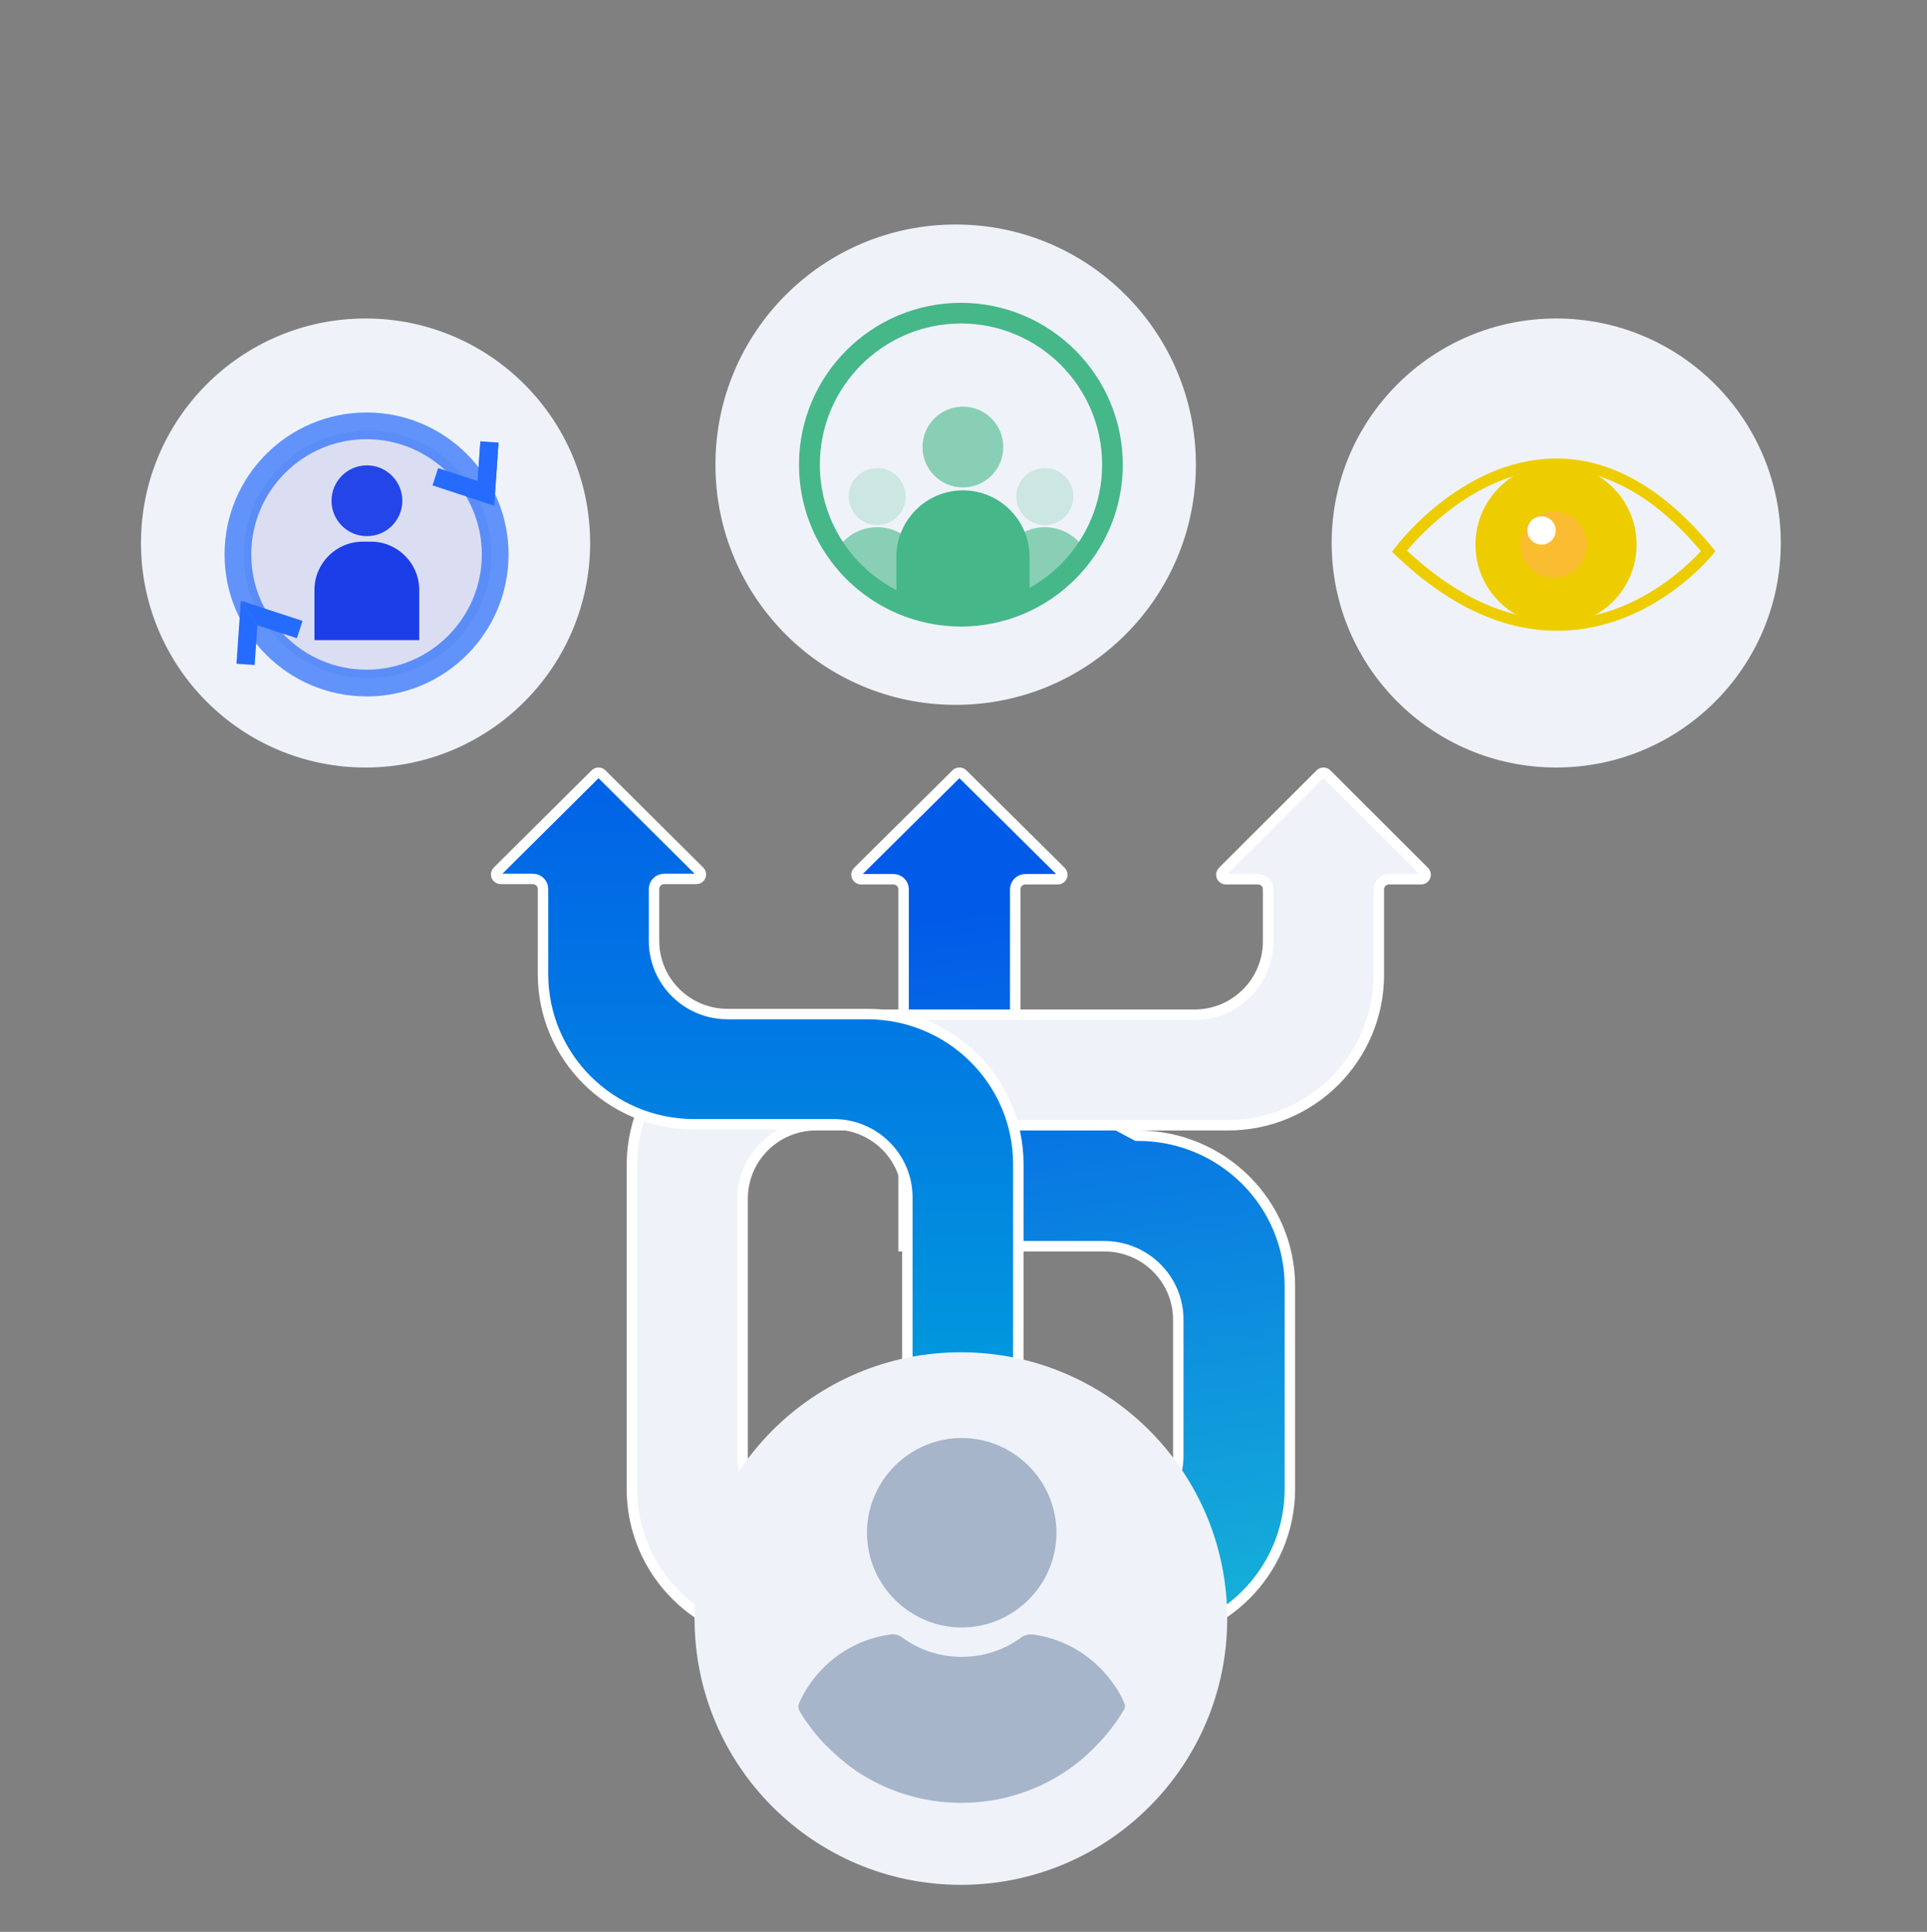
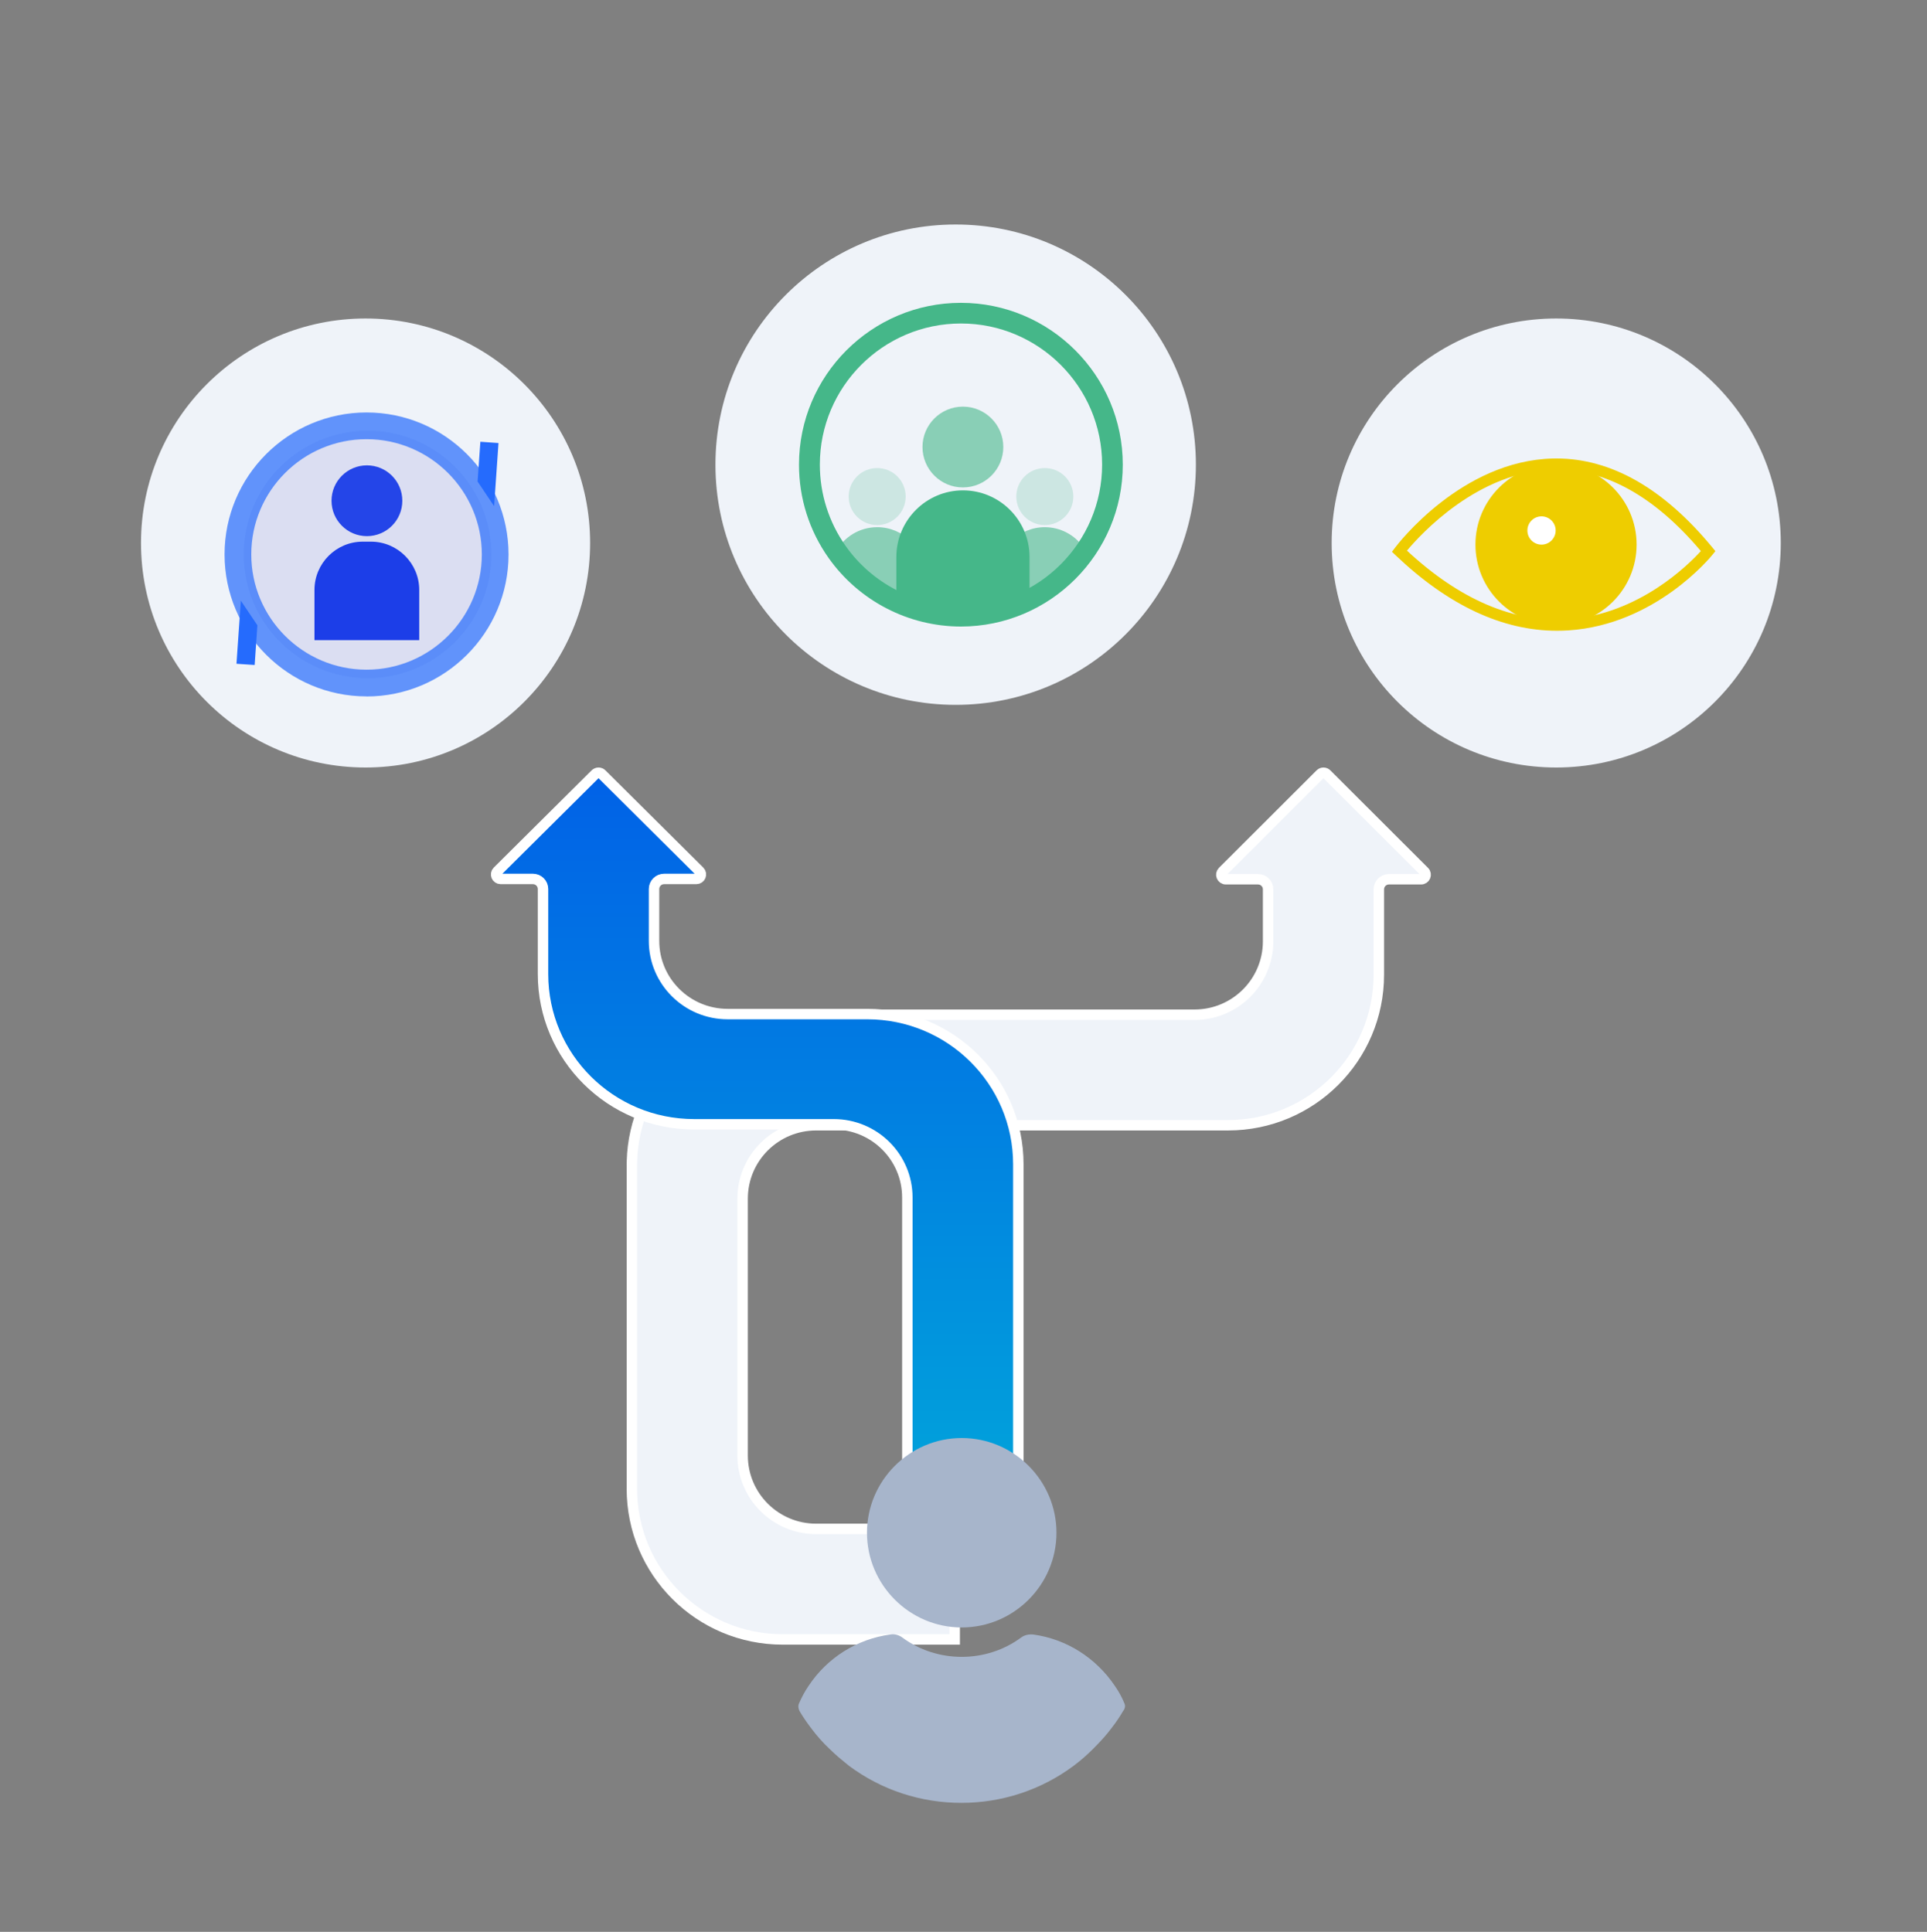
<svg xmlns="http://www.w3.org/2000/svg" width="369" height="370" viewBox="0 0 369 370" fill="none">
  <rect x="0" y="0" width="369" height="370" fill="#808080" stroke="none" />
-   <path d="M183.093 148.257C183.437 147.915 184 147.915 184.345 148.257L203.178 166.927C203.715 167.46 203.353 168.4 202.552 168.4H196.347C195.283 168.4 194.406 169.257 194.406 170.332V205.169L194.937 205.451L217.431 217.4L217.65 217.518H217.899C233.979 217.518 247 230.437 247 246.356V285.16C247 301.08 233.979 314 217.899 314H184.719V292.827H211.456C219.273 292.827 225.625 286.543 225.625 278.772V252.744C225.625 244.974 219.272 238.689 211.455 238.689H173.03V170.332C173.03 169.257 172.153 168.4 171.09 168.4H164.885C164.084 168.4 163.721 167.46 164.259 166.927L183.092 148.257H183.093Z" fill="url(#paint0_linear_534_131)" stroke="white" stroke-width="2" />
  <path d="M252.818 148.254C253.157 147.916 253.707 147.915 254.046 148.254L272.742 166.924C273.286 167.467 272.905 168.4 272.128 168.4H265.969C264.902 168.4 264.034 169.264 264.034 170.332V186.678C264.034 202.604 251.105 215.517 235.152 215.518H156.279C148.508 215.518 142.205 221.809 142.205 229.572V278.772C142.205 286.536 148.508 292.827 156.279 292.827H182.815V314H149.882C133.929 314 121 301.087 121 285.16V223.185L121.01 222.44C121.405 206.858 134.179 194.345 149.882 194.345H228.756C236.527 194.345 242.829 188.054 242.829 180.29V170.332C242.829 169.264 241.962 168.401 240.896 168.4H234.735C233.96 168.4 233.577 167.467 234.121 166.924L252.818 148.254Z" fill="#EFF3F9" stroke="white" stroke-width="2" />
  <path d="M113.993 148.254C114.334 147.916 114.888 147.915 115.229 148.254L133.965 166.875C134.502 167.409 134.135 168.341 133.347 168.341H127.174C126.111 168.341 125.238 169.199 125.238 170.271V180.202C125.238 187.951 131.557 194.223 139.339 194.223H166.056C182.047 194.223 195 207.104 195 222.982V302H173.746V229.354C173.746 221.605 167.427 215.333 159.645 215.333H132.929C116.937 215.333 103.984 202.451 103.983 186.572V170.271C103.983 169.199 103.111 168.341 102.048 168.341H95.875C95.087 168.341 94.72 167.409 95.257 166.875L113.993 148.254Z" fill="url(#paint1_linear_534_131)" stroke="white" stroke-width="2" />
  <circle cx="70" cy="104" r="43" fill="#EFF3F9" />
  <circle cx="183" cy="89" r="46" fill="#EFF3F9" />
  <circle cx="298" cy="104" r="43" fill="#EFF3F9" />
-   <circle cx="184" cy="310" r="51" fill="#EFF3F9" />
  <path d="M184.159 311.707C194.142 311.707 202.302 303.547 202.302 293.565C202.302 283.582 194.142 275.422 184.159 275.422C174.177 275.422 166.017 283.582 166.017 293.565C166.017 303.547 174.177 311.707 184.159 311.707Z" fill="#A7B5CB" />
  <path d="M215.295 326.208C214.82 325.02 214.186 323.911 213.473 322.881C209.829 317.493 204.204 313.928 197.866 313.057C197.073 312.978 196.202 313.136 195.568 313.611C192.241 316.067 188.279 317.335 184.16 317.335C180.04 317.335 176.079 316.067 172.751 313.611C172.117 313.136 171.246 312.898 170.454 313.057C164.116 313.928 158.411 317.493 154.846 322.881C154.133 323.911 153.499 325.099 153.024 326.208C152.786 326.684 152.866 327.238 153.103 327.714C153.737 328.823 154.529 329.932 155.242 330.883C156.351 332.388 157.54 333.735 158.887 335.002C159.996 336.111 161.263 337.141 162.531 338.171C168.79 342.846 176.316 345.301 184.08 345.301C191.845 345.301 199.371 342.845 205.63 338.171C206.897 337.221 208.165 336.111 209.274 335.002C210.542 333.735 211.809 332.388 212.919 330.883C213.711 329.853 214.424 328.823 215.058 327.714C215.454 327.238 215.533 326.683 215.295 326.208Z" fill="#A7B5CB" />
  <path opacity="0.6" d="M200.069 100.973C195.081 100.973 191.055 105.016 191.055 109.987V117.934H193.173C193.173 117.934 208.471 106.241 207.421 104.771C205.793 102.478 203.098 100.973 200.069 100.973Z" fill="#45B789" />
  <path opacity="0.6" d="M167.969 100.973C164.573 100.973 161.632 102.846 160.092 105.611C159.374 106.907 174.148 117.934 174.148 117.934H177.001V109.987C177.001 104.999 172.957 100.973 167.986 100.973H167.969Z" fill="#45B789" />
  <path d="M184.018 120C173.953 120 164.483 115.081 158.671 106.872C154.96 101.621 153 95.442 153 89C153 71.898 166.916 58 184 58C201.084 58 215 71.916 215 89C215 106.084 201.084 120 184 120H184.018ZM184.018 61.956C169.104 61.956 156.991 74.086 156.991 88.983C156.991 94.601 158.706 99.993 161.927 104.561C166.986 111.738 175.248 116.009 184.018 116.009C198.931 116.009 211.044 103.879 211.044 88.983C211.044 74.086 198.914 61.956 184.018 61.956Z" fill="#45B789" />
  <path opacity="0.6" d="M184.385 93.357C188.658 93.357 192.122 89.893 192.122 85.62C192.122 81.347 188.658 77.883 184.385 77.883C180.112 77.883 176.648 81.347 176.648 85.62C176.648 89.893 180.112 93.357 184.385 93.357Z" fill="#45B789" />
  <path d="M184.386 93.918C191.422 93.918 197.146 99.642 197.146 106.679V113.96C197.146 116.148 195.378 117.916 193.19 117.916H173.971C172.693 117.916 171.643 116.866 171.643 115.588V106.679C171.643 99.642 177.366 93.918 184.403 93.918H184.386Z" fill="#45B789" />
  <path opacity="0.2" d="M200.072 100.567C203.088 100.567 205.533 98.122 205.533 95.106C205.533 92.09 203.088 89.644 200.072 89.644C197.055 89.644 194.61 92.09 194.61 95.106C194.61 98.122 197.055 100.567 200.072 100.567Z" fill="#45B789" />
  <path opacity="0.2" d="M167.969 100.567C170.985 100.567 173.43 98.122 173.43 95.106C173.43 92.09 170.985 89.644 167.969 89.644C164.953 89.644 162.508 92.09 162.508 95.106C162.508 98.122 164.953 100.567 167.969 100.567Z" fill="#45B789" />
  <mask id="mask0_534_131" style="mask-type:luminance" maskUnits="userSpaceOnUse" x="250" y="79" width="96" height="51">
    <path d="M345.014 79H250V129.626H345.014V79Z" fill="white" />
  </mask>
  <g mask="url(#mask0_534_131)">
    <path d="M298.148 120.806C287.697 120.806 277.311 115.947 267.228 106.336L266.544 105.682L267.116 104.924C267.627 104.24 279.871 88.211 297.381 87.821C297.598 87.817 297.814 87.812 298.031 87.812C308.533 87.812 318.59 93.551 327.923 104.885L328.478 105.557L327.932 106.232C327.49 106.778 316.957 119.641 300.374 120.733C299.633 120.785 298.892 120.806 298.152 120.806M269.415 105.461C279.528 114.856 289.888 119.291 300.205 118.602C313.765 117.718 323.324 108.155 325.693 105.544C316.775 94.976 307.234 89.727 297.437 89.948C283.045 90.264 272.04 102.321 269.415 105.461Z" fill="#EECD00" />
    <path d="M313.393 104.307C313.393 112.83 306.485 119.738 297.961 119.738C289.438 119.738 282.53 112.83 282.53 104.307C282.53 95.783 289.438 88.875 297.961 88.875C306.485 88.875 313.393 95.783 313.393 104.307Z" fill="#EECD00" />
-     <path d="M303.908 104.309C303.908 107.83 301.054 110.684 297.533 110.684C294.011 110.684 291.157 107.83 291.157 104.309C291.157 100.788 294.011 97.934 297.533 97.934C301.054 97.934 303.908 100.788 303.908 104.309Z" fill="#FABC30" />
    <path d="M297.892 101.605C297.892 103.1 296.679 104.312 295.185 104.312C293.691 104.312 292.478 103.1 292.478 101.605C292.478 100.111 293.691 98.898 295.185 98.898C296.679 98.898 297.892 100.107 297.892 101.601" fill="white" />
  </g>
  <path opacity="0.1" d="M70.392 129.897C83.484 129.897 94.098 119.283 94.098 106.191C94.098 93.098 83.484 82.484 70.392 82.484C57.299 82.484 46.685 93.098 46.685 106.191C46.685 119.283 57.299 129.897 70.392 129.897Z" fill="#2120AC" />
  <path opacity="0.7" d="M70.19 133.38C55.2 133.38 43 121.18 43 106.19C43 91.2 55.186 79 70.19 79C85.194 79 97.38 91.2 97.38 106.204C97.38 121.209 85.18 133.394 70.19 133.394V133.38ZM70.19 84.117C58.019 84.117 48.117 94.019 48.117 106.19C48.117 118.361 58.019 128.263 70.19 128.263C82.361 128.263 92.263 118.361 92.263 106.19C92.263 94.019 82.361 84.117 70.19 84.117Z" fill="#256BFD" />
  <path opacity="0.95" d="M70.262 102.688C74.006 102.688 77.041 99.653 77.041 95.908C77.041 92.164 74.006 89.129 70.262 89.129C66.518 89.129 63.482 92.164 63.482 95.908C63.482 99.653 66.518 102.688 70.262 102.688Z" fill="#1C3EE8" />
  <path d="M69.481 103.742H71.028C76.131 103.742 80.279 107.891 80.279 112.993V122.606H60.216V112.993C60.216 107.891 64.364 103.742 69.467 103.742H69.481Z" fill="#1C3EE8" />
-   <path d="M94.619 96.854L82.823 92.965L83.907 89.655L91.453 92.141L91.988 84.523L95.457 84.769L94.619 96.854Z" fill="#256BFD" />
-   <path d="M46.122 115.047L57.932 118.921L56.848 122.231L49.288 119.759" fill="#256BFD" />
  <path d="M49.288 119.759L48.767 127.363L45.284 127.131L46.122 115.047" fill="#256BFD" />
  <path d="M91.453 92.227L91.988 84.609L95.457 84.855L94.619 96.94" fill="#256BFD" />
  <defs>
    <linearGradient id="paint0_linear_534_131" x1="189.676" y1="174.548" x2="209.525" y2="311.845" gradientUnits="userSpaceOnUse">
      <stop stop-color="#015BE8" />
      <stop offset="1" stop-color="#15AFD8" />
    </linearGradient>
    <linearGradient id="paint1_linear_534_131" x1="145" y1="147" x2="145" y2="303" gradientUnits="userSpaceOnUse">
      <stop stop-color="#0161E7" />
      <stop offset="1" stop-color="#01ABD9" />
    </linearGradient>
  </defs>
</svg>